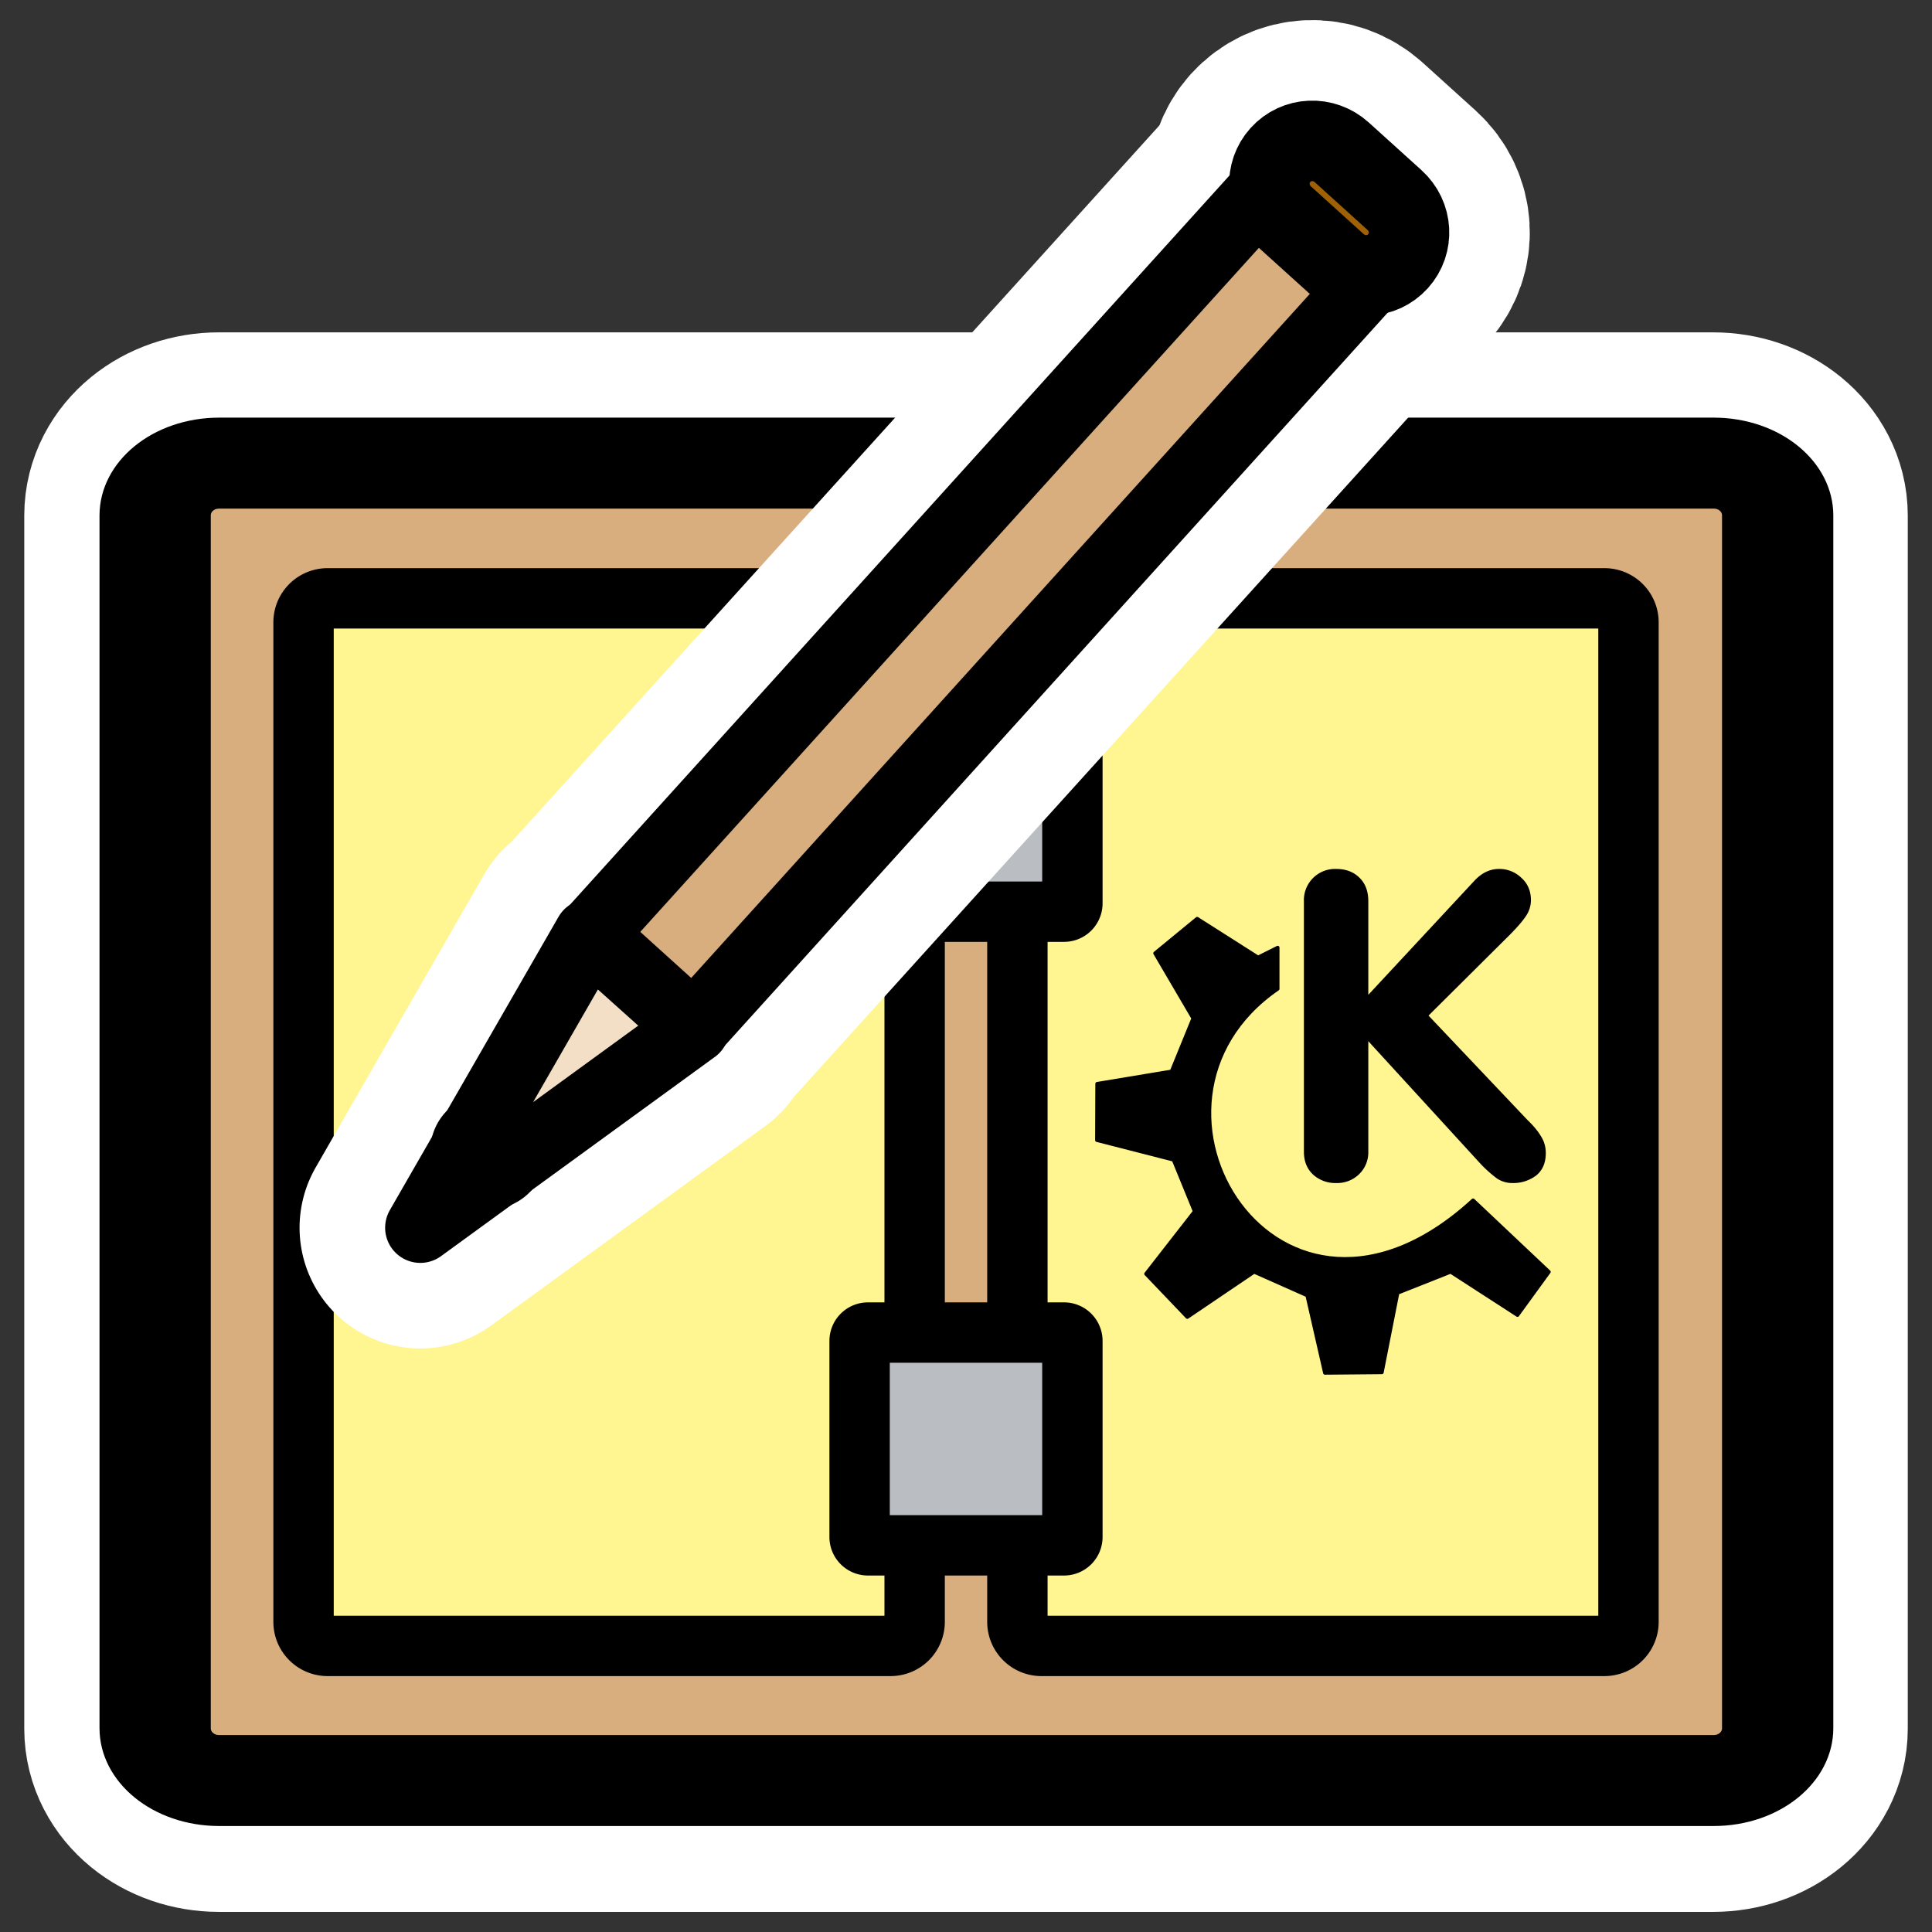
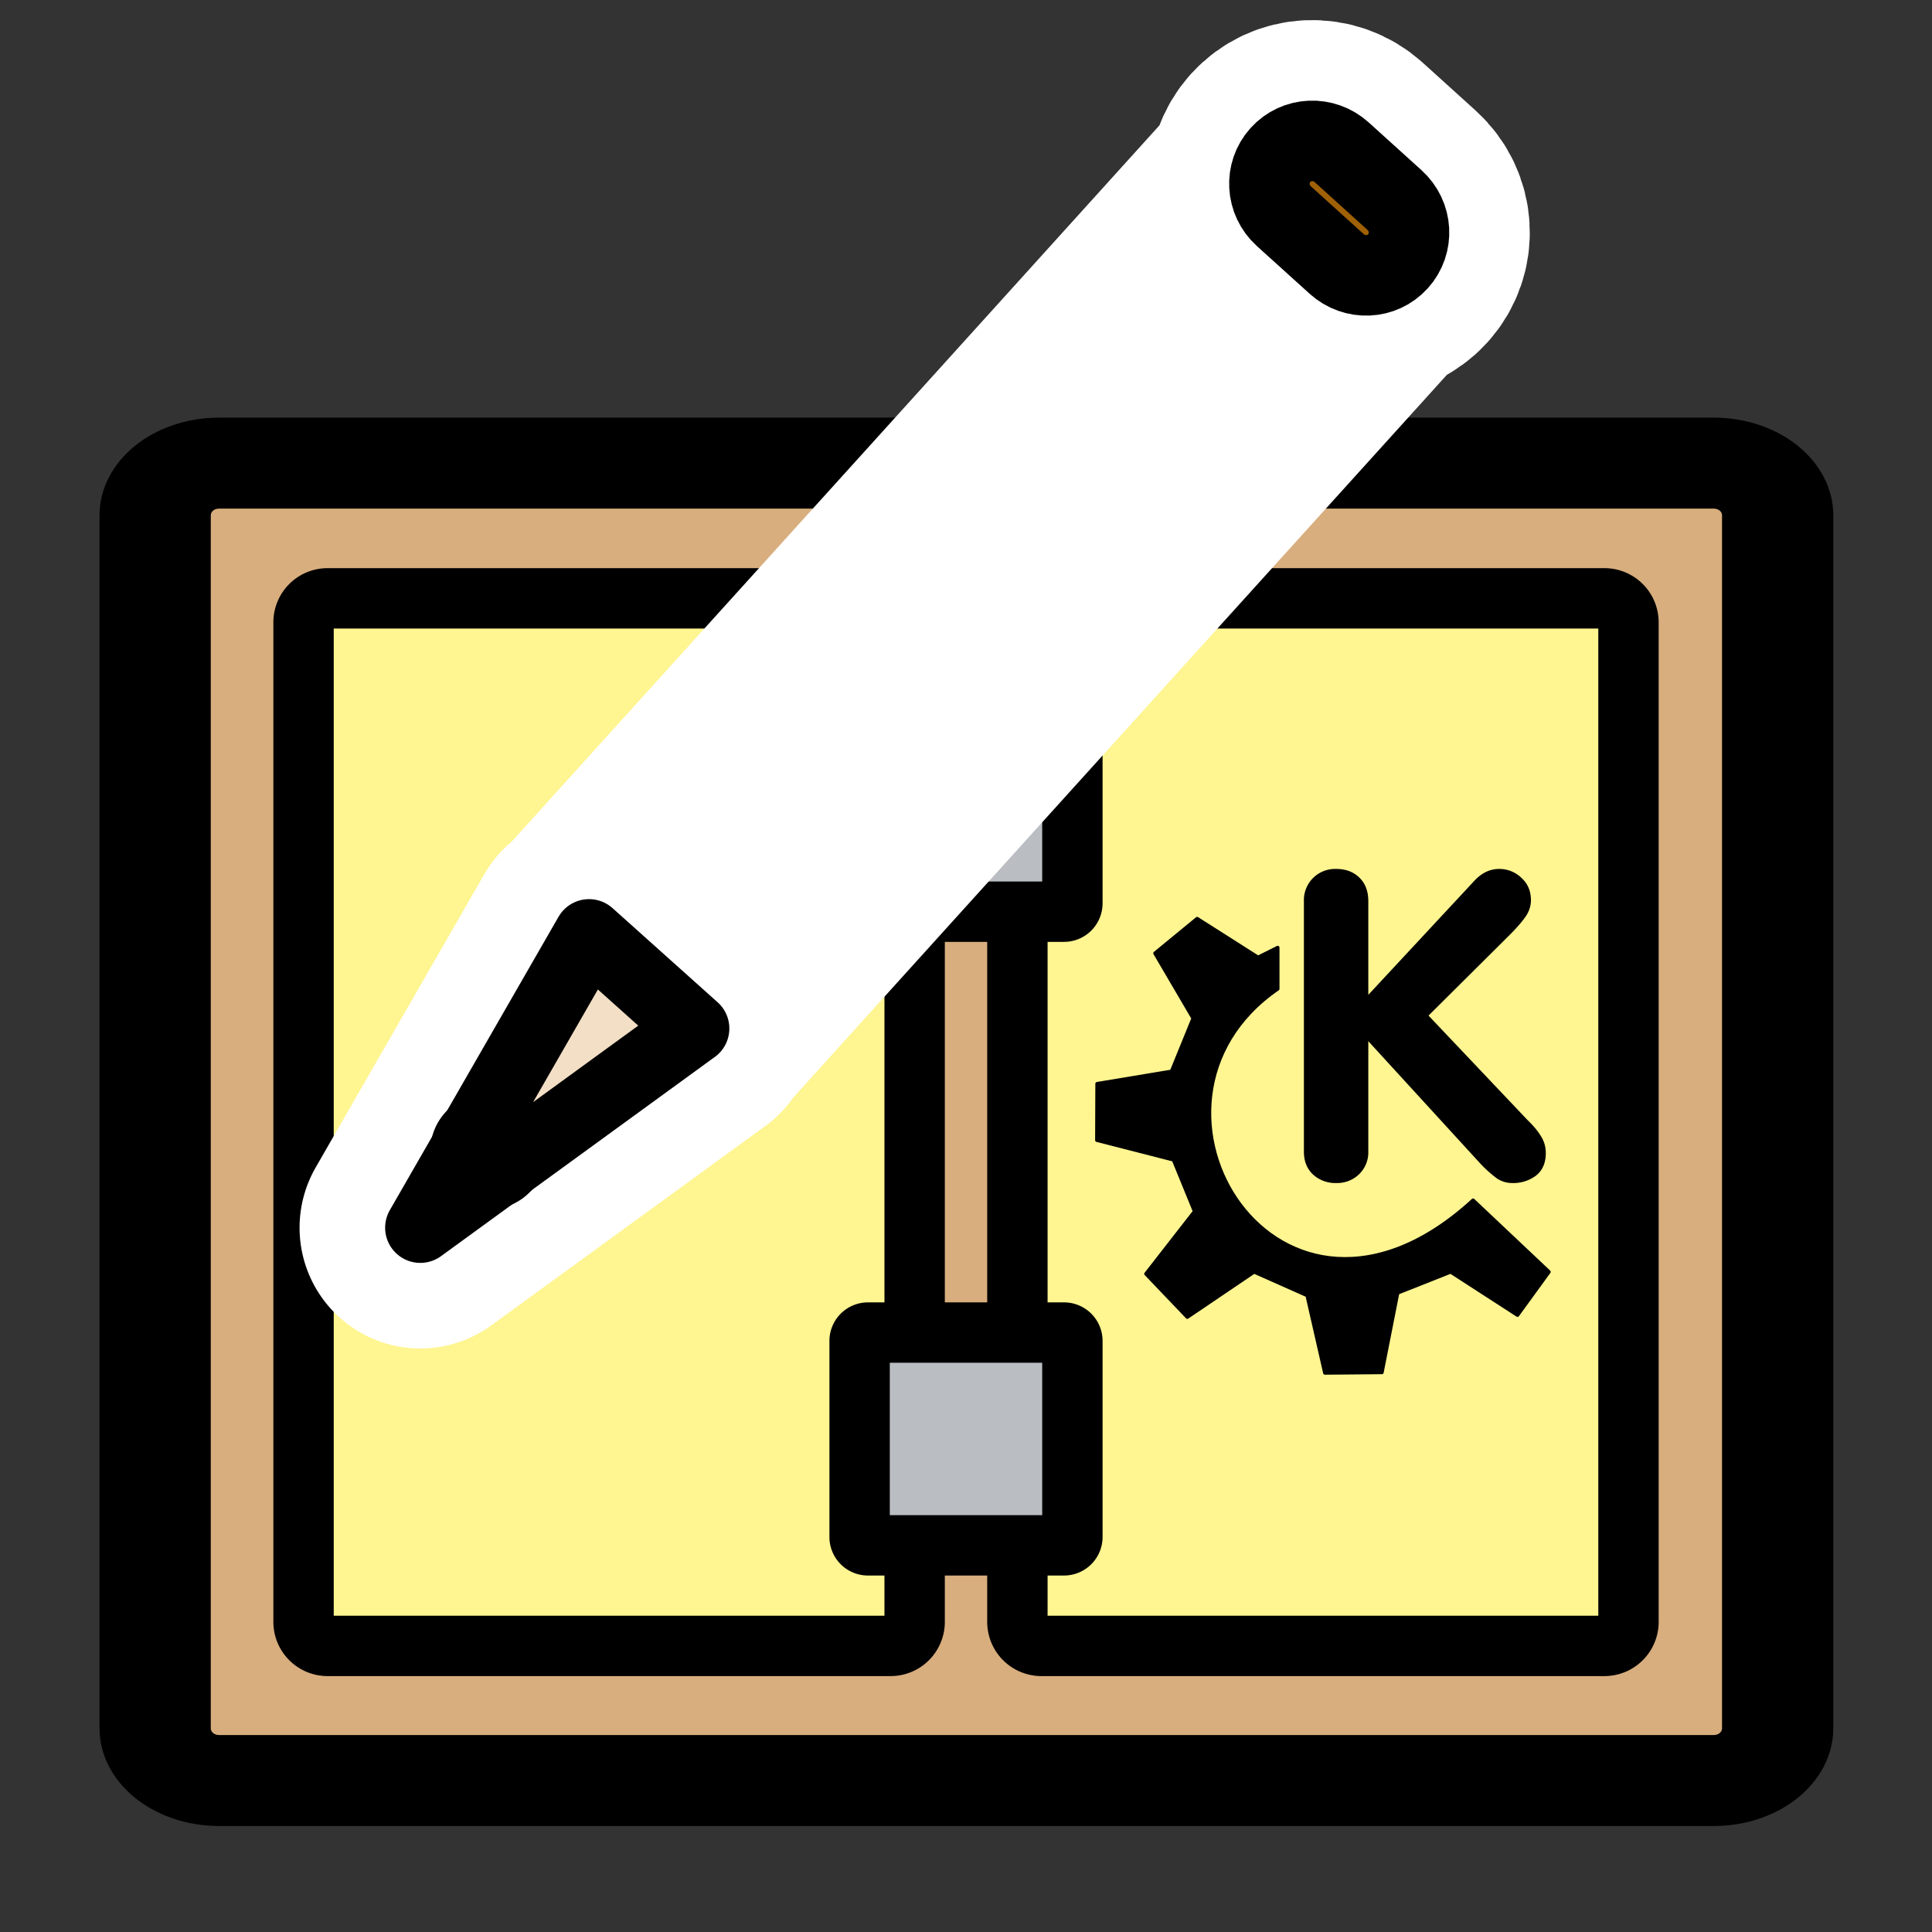
<svg xmlns="http://www.w3.org/2000/svg" viewBox="0 0 60 60" version="1.0">
  <rect x="0" y="0" width="60" height="60" fill="#333333" stroke="none" />
-   <path d="M6.801 14.384c-1.1 0-1.985.725-1.985 1.625v37.679c0 .9.886 1.625 1.985 1.625H53.2c1.1 0 1.985-.725 1.985-1.625V16.009c0-.9-.886-1.625-1.985-1.625H6.801z" stroke-linejoin="round" stroke="#fff" stroke-width="8.125" fill="none" />
  <path d="M6.679 5.117c-1.108 0-2 .892-2 2V53.5c0 1.11.892 2.002 2 2.002h46.744c1.108 0 2-.893 2-2V7.117c0-1.108-.892-2-2-2H6.679z" transform="matrix(.993 0 0 .812 .172 10.228)" stroke-linejoin="round" fill-rule="evenodd" stroke="#000" stroke-width="3.48" fill="#d8ae7e" />
  <path d="M10.175 18.582a.746.746 0 00-.748.748v31.037c0 .414.334.748.748.748h17.481a.747.747 0 00.749-.748V19.33a.747.747 0 00-.749-.748H10.175zM32.344 18.582a.746.746 0 00-.748.748v31.037c0 .414.334.748.748.748h17.481a.747.747 0 00.749-.748V19.33a.747.747 0 00-.749-.748H32.344z" stroke-linejoin="round" fill-rule="evenodd" stroke="#000" stroke-width="1.875" fill="#fff591" />
  <g stroke-linejoin="round" fill-rule="evenodd" stroke="#000" stroke-width="1.991" fill="#babec3">
    <path d="M26.957 21.705a.26.26 0 00-.261.26v6.087c0 .144.116.261.26.261h6.087a.26.26 0 00.261-.26v-6.088a.26.26 0 00-.26-.26h-6.087zM26.957 41.384a.26.26 0 00-.261.26v6.088c0 .144.116.26.26.26h6.087a.26.26 0 00.261-.26v-6.088a.26.26 0 00-.26-.26h-6.087z" stroke-width="1.875" />
  </g>
  <g stroke="#fff" stroke-linejoin="round" fill="none">
    <path d="M21.558 31.94l-8.505 6.188 5.24-9.112 3.265 2.925zM21.544 31.913l-3.202-2.895L39.19 5.965l3.202 2.895z" stroke-linecap="round" stroke-width="7.5" />
    <path d="M14.75 35.387a.554.554 0 11.822.743.554.554 0 01-.822-.743z" stroke-width="7.5" />
    <path d="M41.512 8.195c.558.505 1.407.467 1.904-.082s.45-1.398-.109-1.903l-1.636-1.48c-.558-.505-1.407-.468-1.904.082s-.45 1.399.108 1.903l1.637 1.48z" stroke-width="7.5" />
  </g>
  <path d="M21.558 31.94l-8.505 6.188 5.24-9.112 3.265 2.925z" stroke-linejoin="round" fill-rule="evenodd" stroke="#000" stroke-linecap="round" stroke-width="2.185" fill="#f2dfc6" />
  <g stroke-linejoin="round" fill-rule="evenodd" stroke="#000">
-     <path d="M21.543 31.914l-3.202-2.896L39.189 5.965l3.202 2.896-20.848 23.053z" stroke-linecap="round" stroke-width="2.185" fill="#d8ae7e" />
    <path d="M14.754 35.388a.554.554 0 11.823.743.554.554 0 01-.823-.743z" stroke-width="2.5" />
    <path d="M41.511 8.196c.558.505 1.407.468 1.904-.082s.45-1.398-.109-1.903l-1.636-1.48c-.558-.505-1.407-.468-1.904.082s-.45 1.399.108 1.903l1.637 1.48z" stroke-width="2.5" fill="#9f6006" />
  </g>
  <path d="M40.494 35.77v-7.78a.968.968 0 011.004-1.004c.295 0 .534.089.716.267.187.178.28.423.28.737v2.905l3.284-3.531c.23-.252.489-.378.775-.378a.98.98 0 01.692.273c.2.178.3.413.3.704a.89.89 0 01-.158.49c-.104.155-.27.348-.501.58l-2.522 2.507 3.082 3.252c.178.17.315.335.41.495.1.157.15.33.15.522 0 .304-.1.536-.299.697a1.17 1.17 0 01-.743.234.84.84 0 01-.476-.143 3.826 3.826 0 01-.534-.482l-3.46-3.78v3.434a.939.939 0 01-.28.691.971.971 0 01-.717.28 1.02 1.02 0 01-.723-.267c-.187-.178-.28-.413-.28-.704z" />
  <path d="M35.59 39.56l1.283 1.343 2.075-1.404 1.648.732.55 2.406 1.77-.016.487-2.469 1.648-.653 2.076 1.343.976-1.343-2.355-2.223c-6.036 5.537-11.253-2.996-6.068-6.566v-1.282l-.61.305-1.892-1.203-1.307 1.074 1.185 2.021-.672 1.648-2.312.384-.007 1.752 2.38.61.656 1.603-1.51 1.938z" stroke-linejoin="round" fill-rule="evenodd" stroke="#000" stroke-linecap="round" stroke-width=".111" />
</svg>